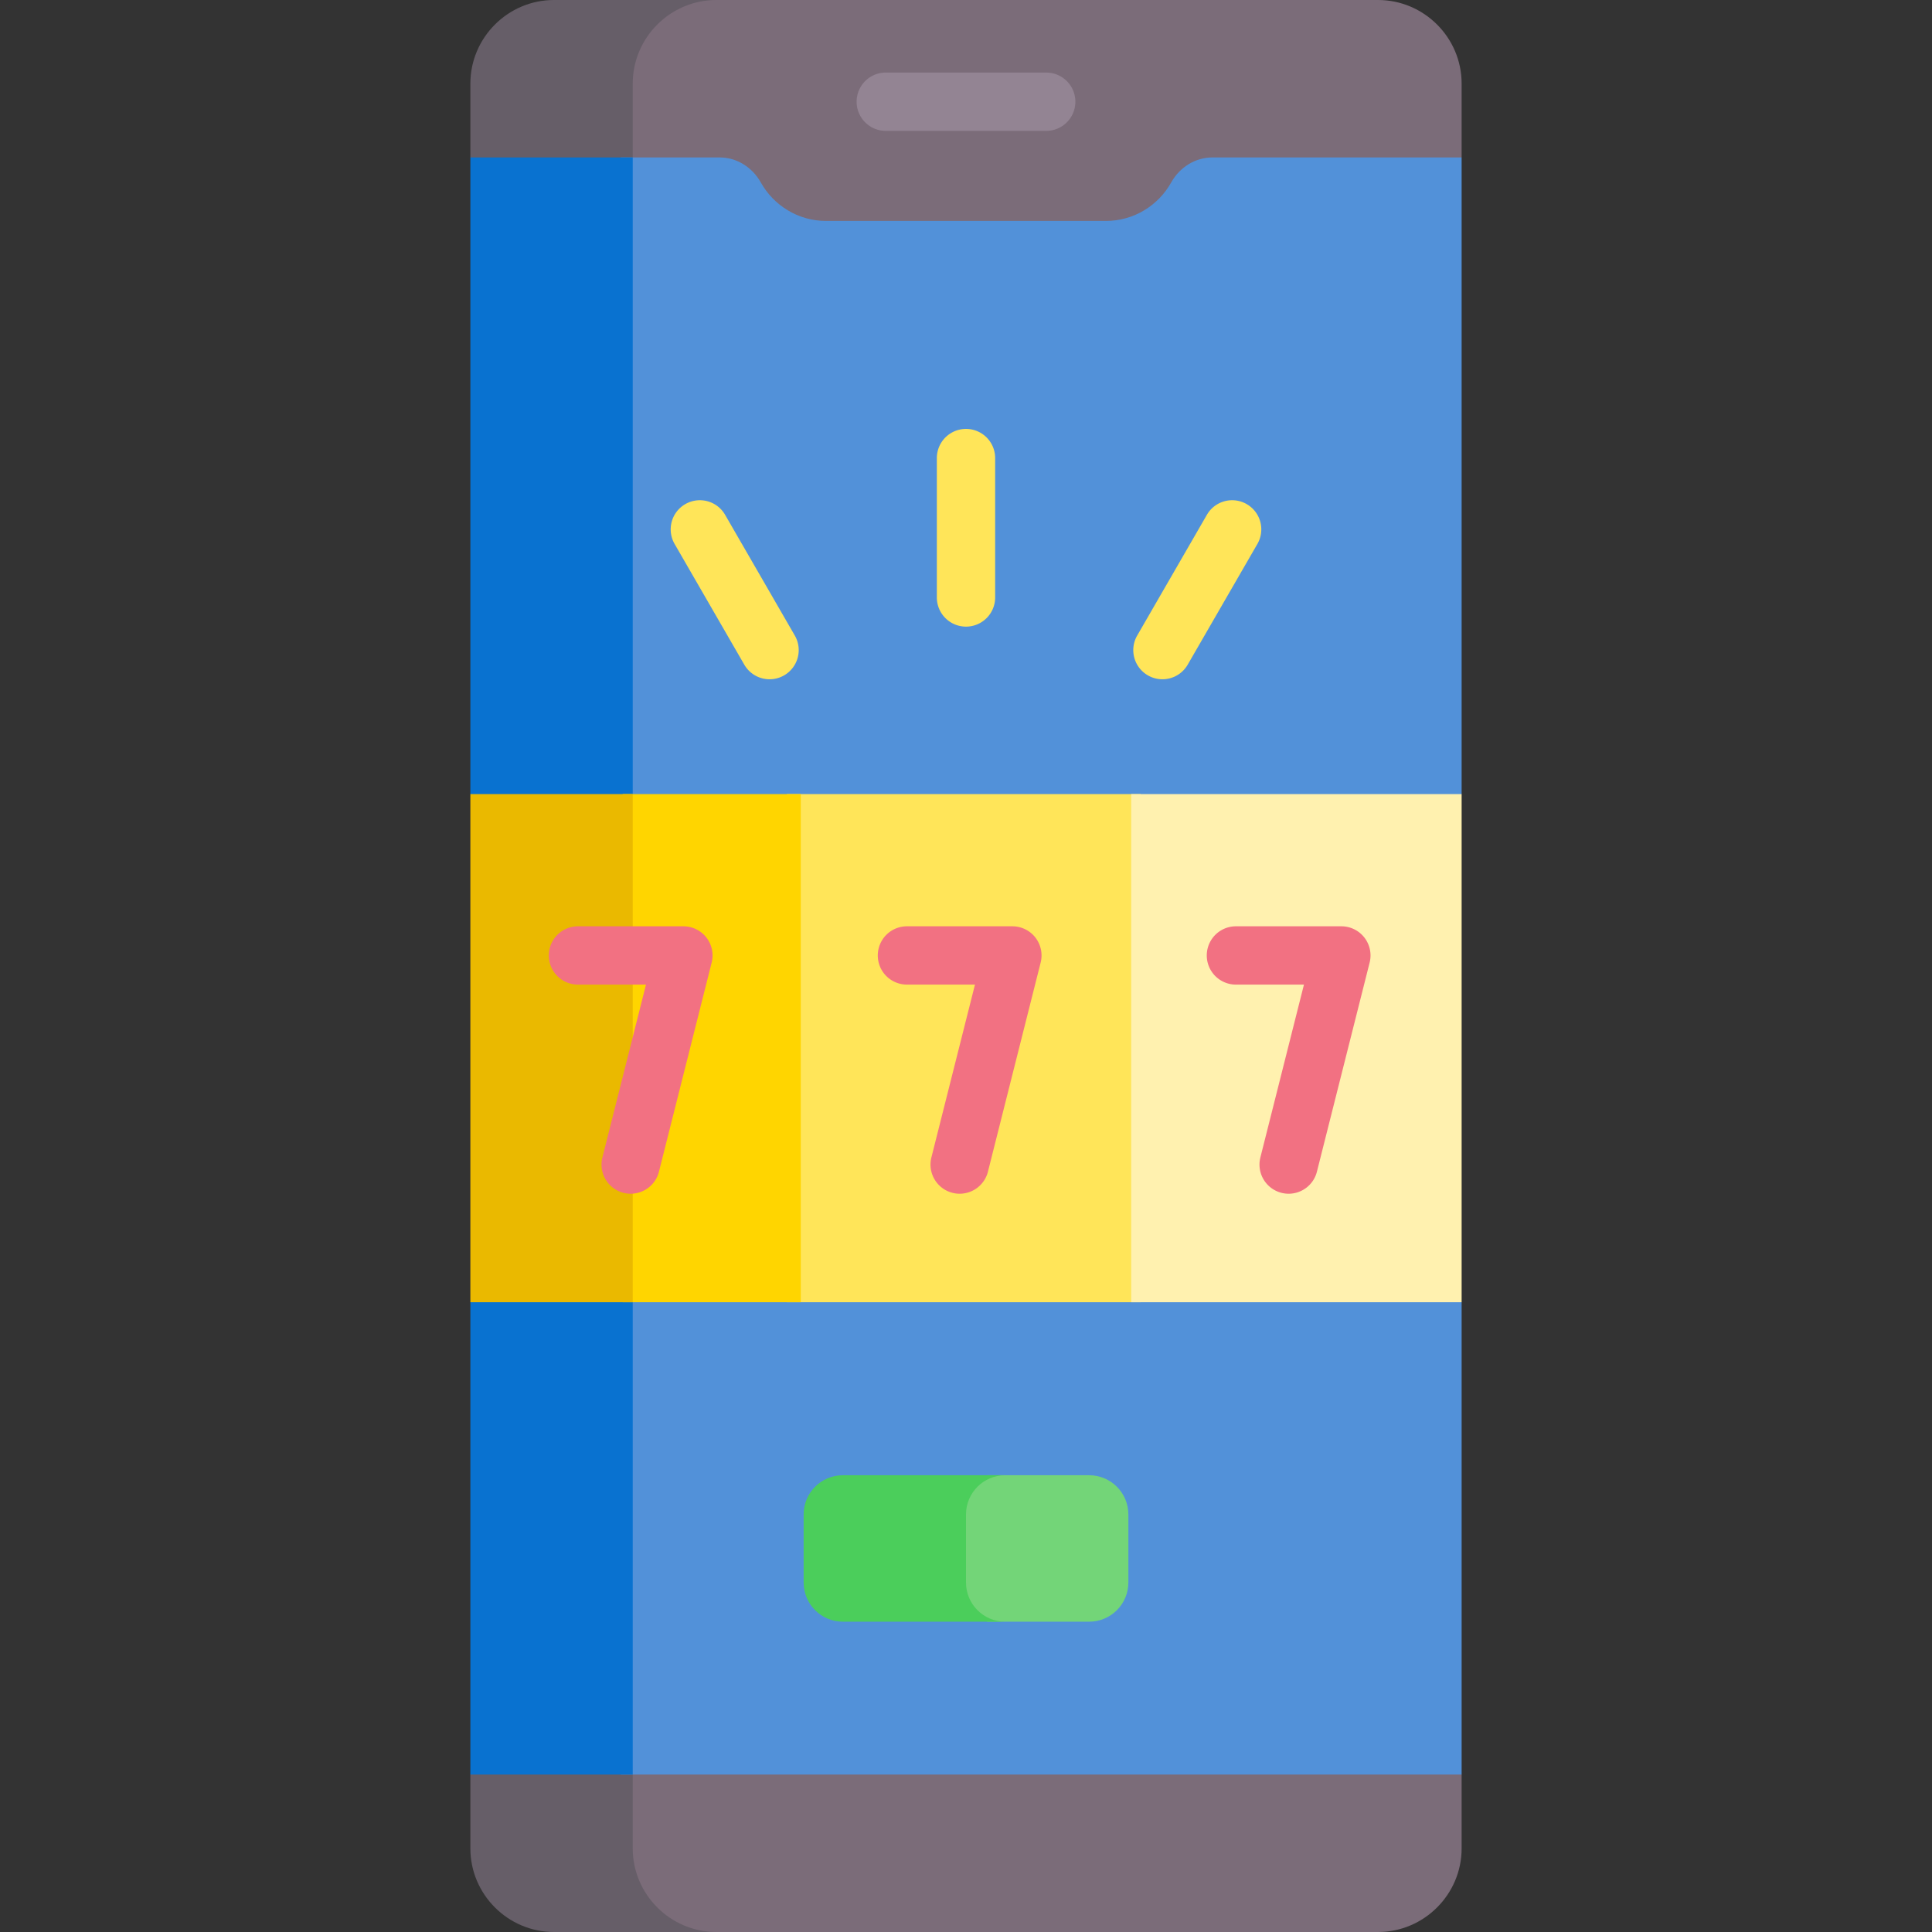
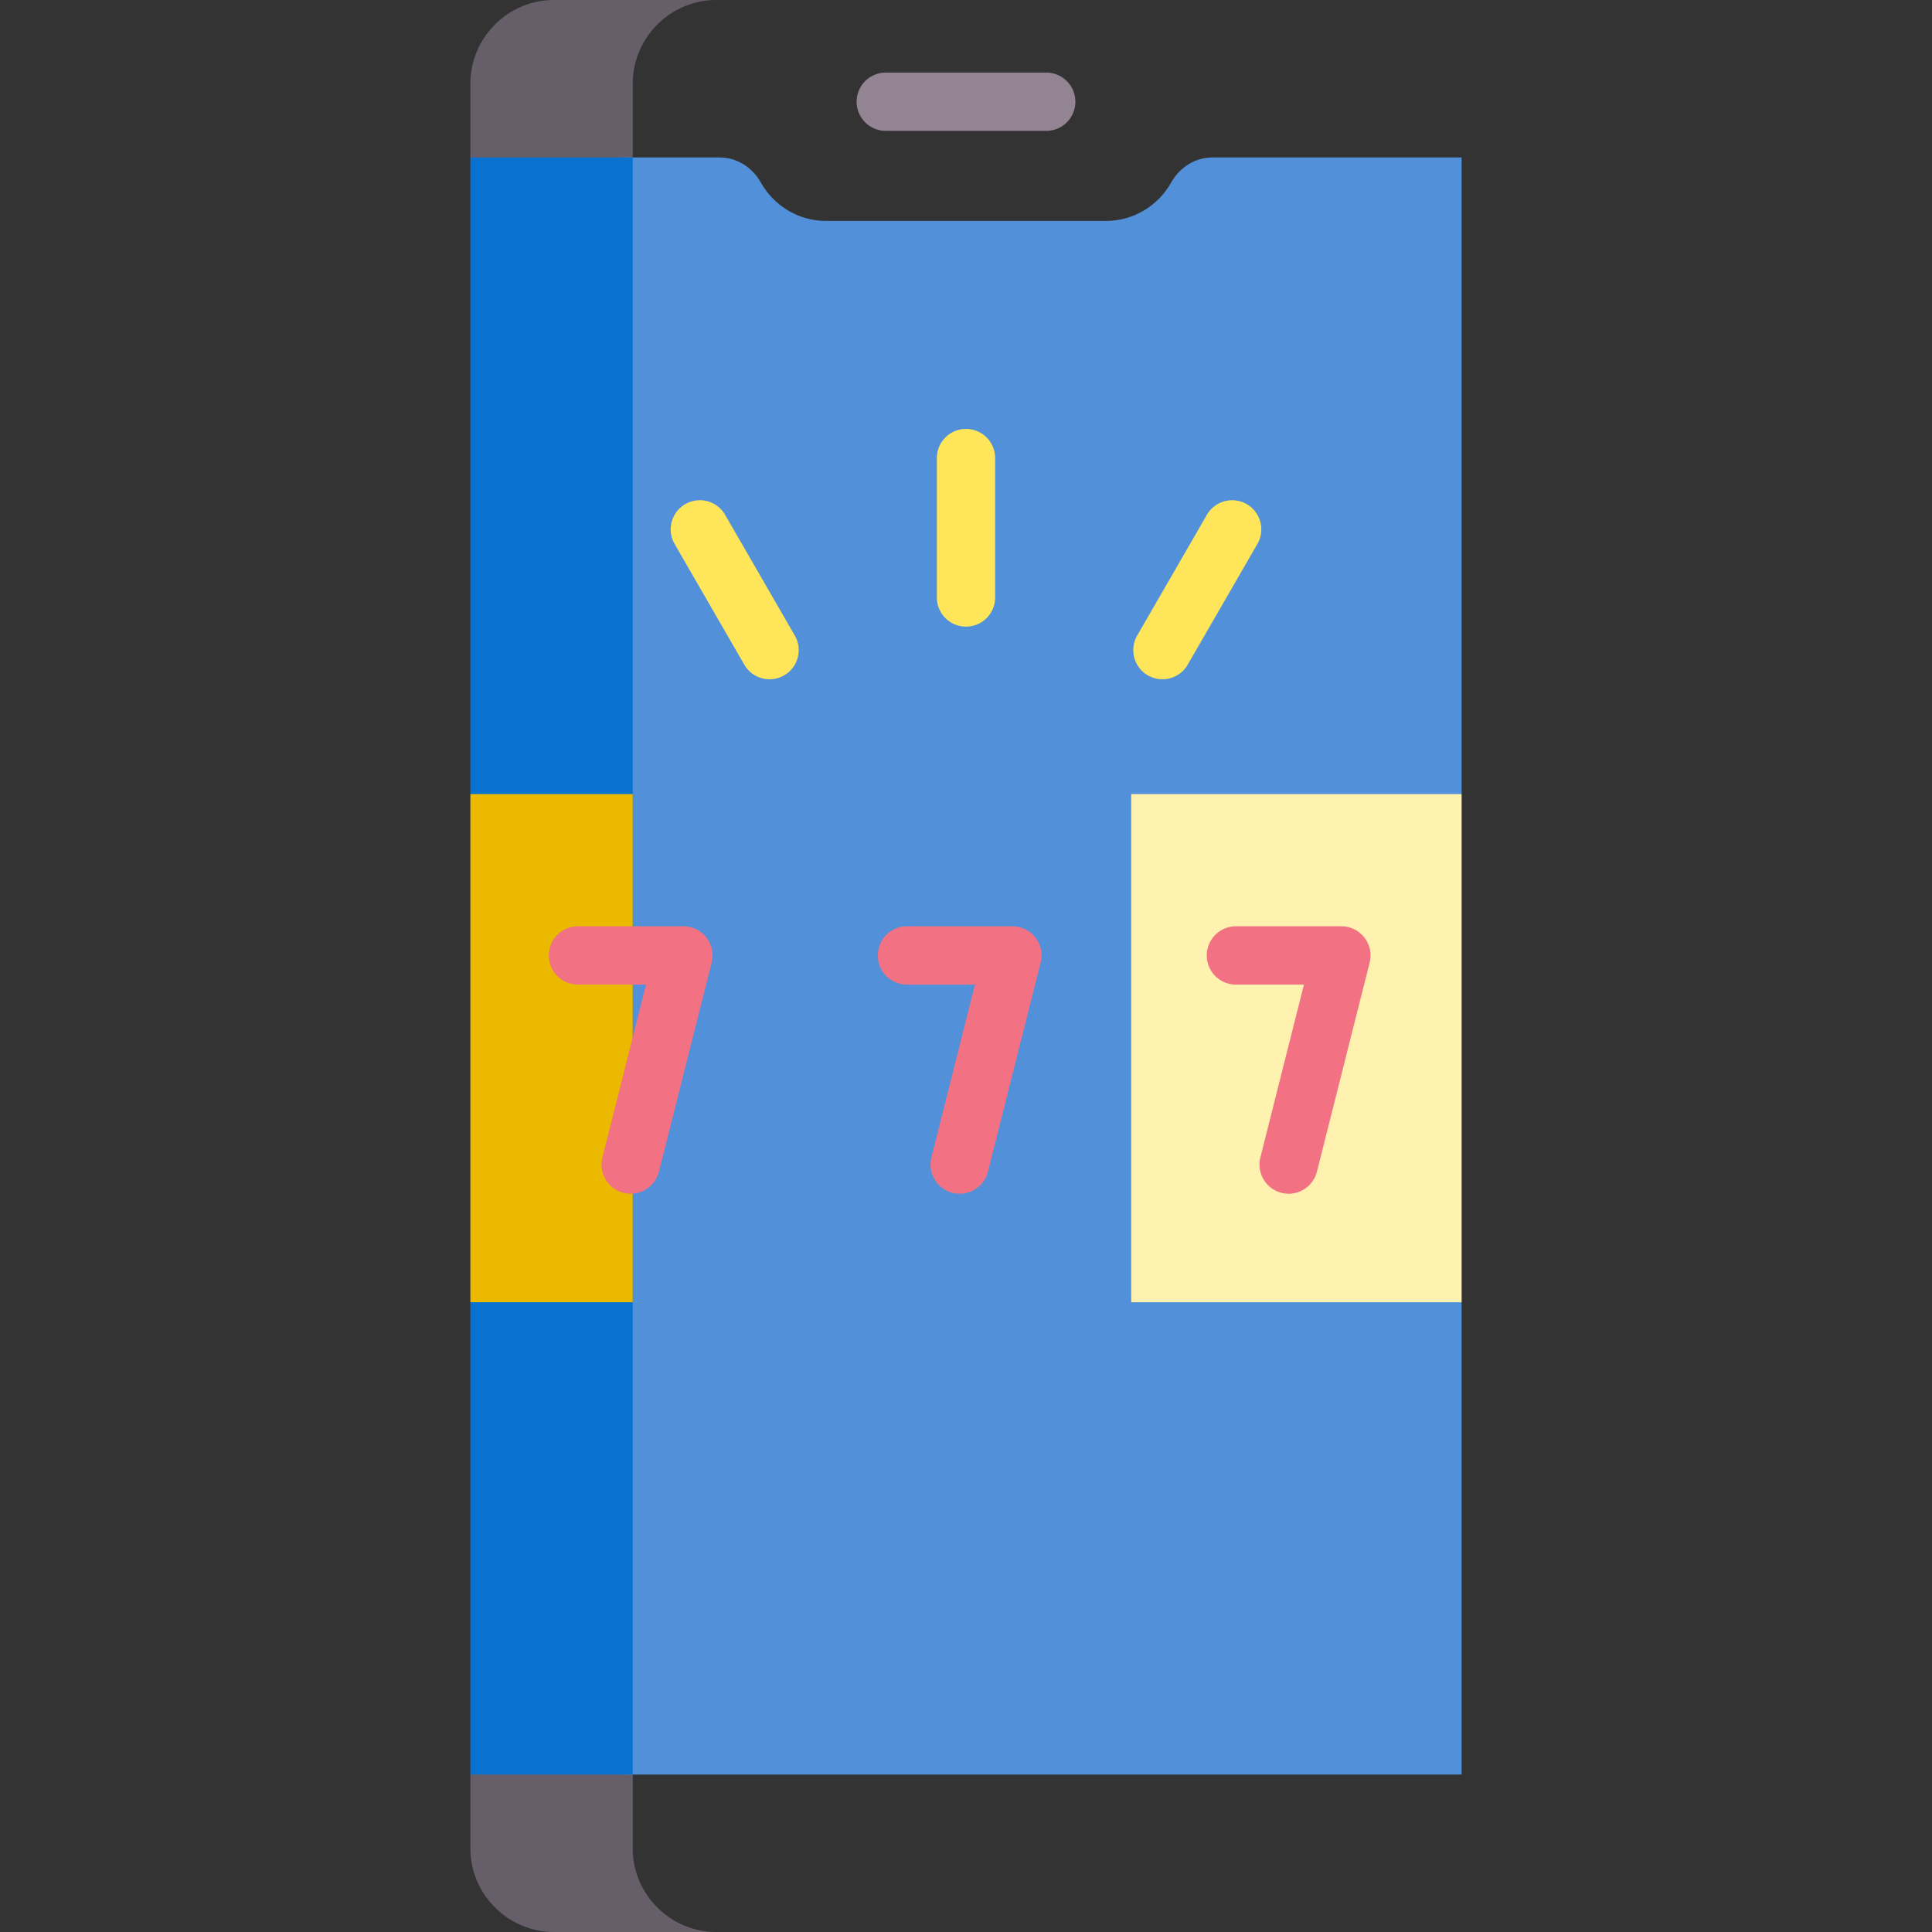
<svg xmlns="http://www.w3.org/2000/svg" height="512" width="512">
  <rect width="100%" height="100%" fill="#333333" stroke="none" />
-   <path d="M365.197 0H178.769l-8.34 3.901-5.924 15.331v24.834h29.103l15.968 18.114h97.352l16.225-16.225h53.827l10.367-4.231V22.151C387.347 9.967 377.38 0 365.197 0zm15.646 463.948H164.506v36.755l14.772 11.296h185.919c12.183 0 22.15-9.967 22.15-22.15v-19.573z" fill="#7b6c79" />
  <path d="M167.681 22.15c0-12.183 9.967-22.15 22.15-22.15h-43.029c-12.182 0-22.15 9.967-22.15 22.15v19.573l2.424 2.342h43.029l-2.424-2.342zm0 467.699v-19.573l4.485-6.328h-43.029l-4.485 6.328v19.573c0 12.183 9.967 22.15 22.15 22.15h43.029c-12.183 0-22.15-9.967-22.15-22.15z" fill="#665e68" />
  <path d="M277.258 34.684h-42.517a7.726 7.726 0 110-15.452h42.517a7.726 7.726 0 110 15.452z" fill="#938493" />
  <path d="M387.347 210.441V41.723h-66.026c-4.599 0-8.698 2.62-10.944 6.633-3.395 6.067-9.878 10.194-17.291 10.194h-74.173c-7.413 0-13.896-4.126-17.291-10.194-2.246-4.013-6.345-6.633-10.944-6.633h-26.173v428.553h222.841V345.104l-6.161-6.74V217.491z" fill="#5291d9" />
-   <path d="M208.546 210.441h93.746v134.663h-93.746z" fill="#ffe559" />
  <path d="M124.652 41.723v168.718l6.373 7.736V339.48l-6.373 5.624v125.172h43.029V41.723z" fill="#0972d0" />
-   <path d="M288.638 390.954h-27.062l-6.671 4.1v29.102l6.69 5.608h27.044c5.738 0 10.391-4.652 10.391-10.391v-18.029c-.002-5.738-4.654-10.39-10.392-10.39z" fill="#73d578" />
-   <path d="M255.999 419.374v-18.029c0-5.739 4.652-10.391 10.391-10.391h-43.029c-5.738 0-10.391 4.652-10.391 10.391v18.029c0 5.739 4.652 10.391 10.391 10.391h43.029c-5.738 0-10.391-4.652-10.391-10.391z" fill="#4bce5b" />
-   <path d="M165.021 210.441h47.196v134.663h-47.196z" fill="#ffd500" />
  <path d="M124.652 210.441h43.029v134.663h-43.029z" fill="#eab900" />
  <path d="M299.782 210.441h87.565v134.663h-87.565z" fill="#fff1af" />
  <path d="M256 166.062a7.726 7.726 0 01-7.726-7.726v-36.943a7.726 7.726 0 1115.452 0v36.943a7.726 7.726 0 01-7.726 7.726zm-52.053 13.951a7.723 7.723 0 01-6.698-3.865l-18.472-31.994a7.725 7.725 0 012.828-10.554 7.725 7.725 0 0110.554 2.828l18.472 31.994a7.725 7.725 0 01-2.828 10.554 7.687 7.687 0 01-3.856 1.037zm104.105 0a7.687 7.687 0 01-3.856-1.037 7.725 7.725 0 01-2.828-10.554l18.472-31.994a7.725 7.725 0 0110.554-2.828 7.725 7.725 0 012.828 10.554l-18.472 31.994a7.723 7.723 0 01-6.698 3.865z" fill="#ffe559" />
  <path d="M167.141 316.35a7.726 7.726 0 01-7.497-9.616l11.547-45.804h-18.027a7.726 7.726 0 110-15.452h27.943a7.727 7.727 0 017.492 9.615l-13.971 55.418a7.732 7.732 0 01-7.487 5.839zm87.185 0a7.726 7.726 0 01-7.497-9.616l11.547-45.804h-18.027a7.726 7.726 0 110-15.452h27.943a7.727 7.727 0 017.492 9.615l-13.971 55.418a7.733 7.733 0 01-7.487 5.839zm87.184 0a7.726 7.726 0 01-7.497-9.616l11.547-45.804h-18.027a7.726 7.726 0 110-15.452h27.943a7.727 7.727 0 017.492 9.615l-13.971 55.418a7.733 7.733 0 01-7.487 5.839z" fill="#f27182" />
</svg>